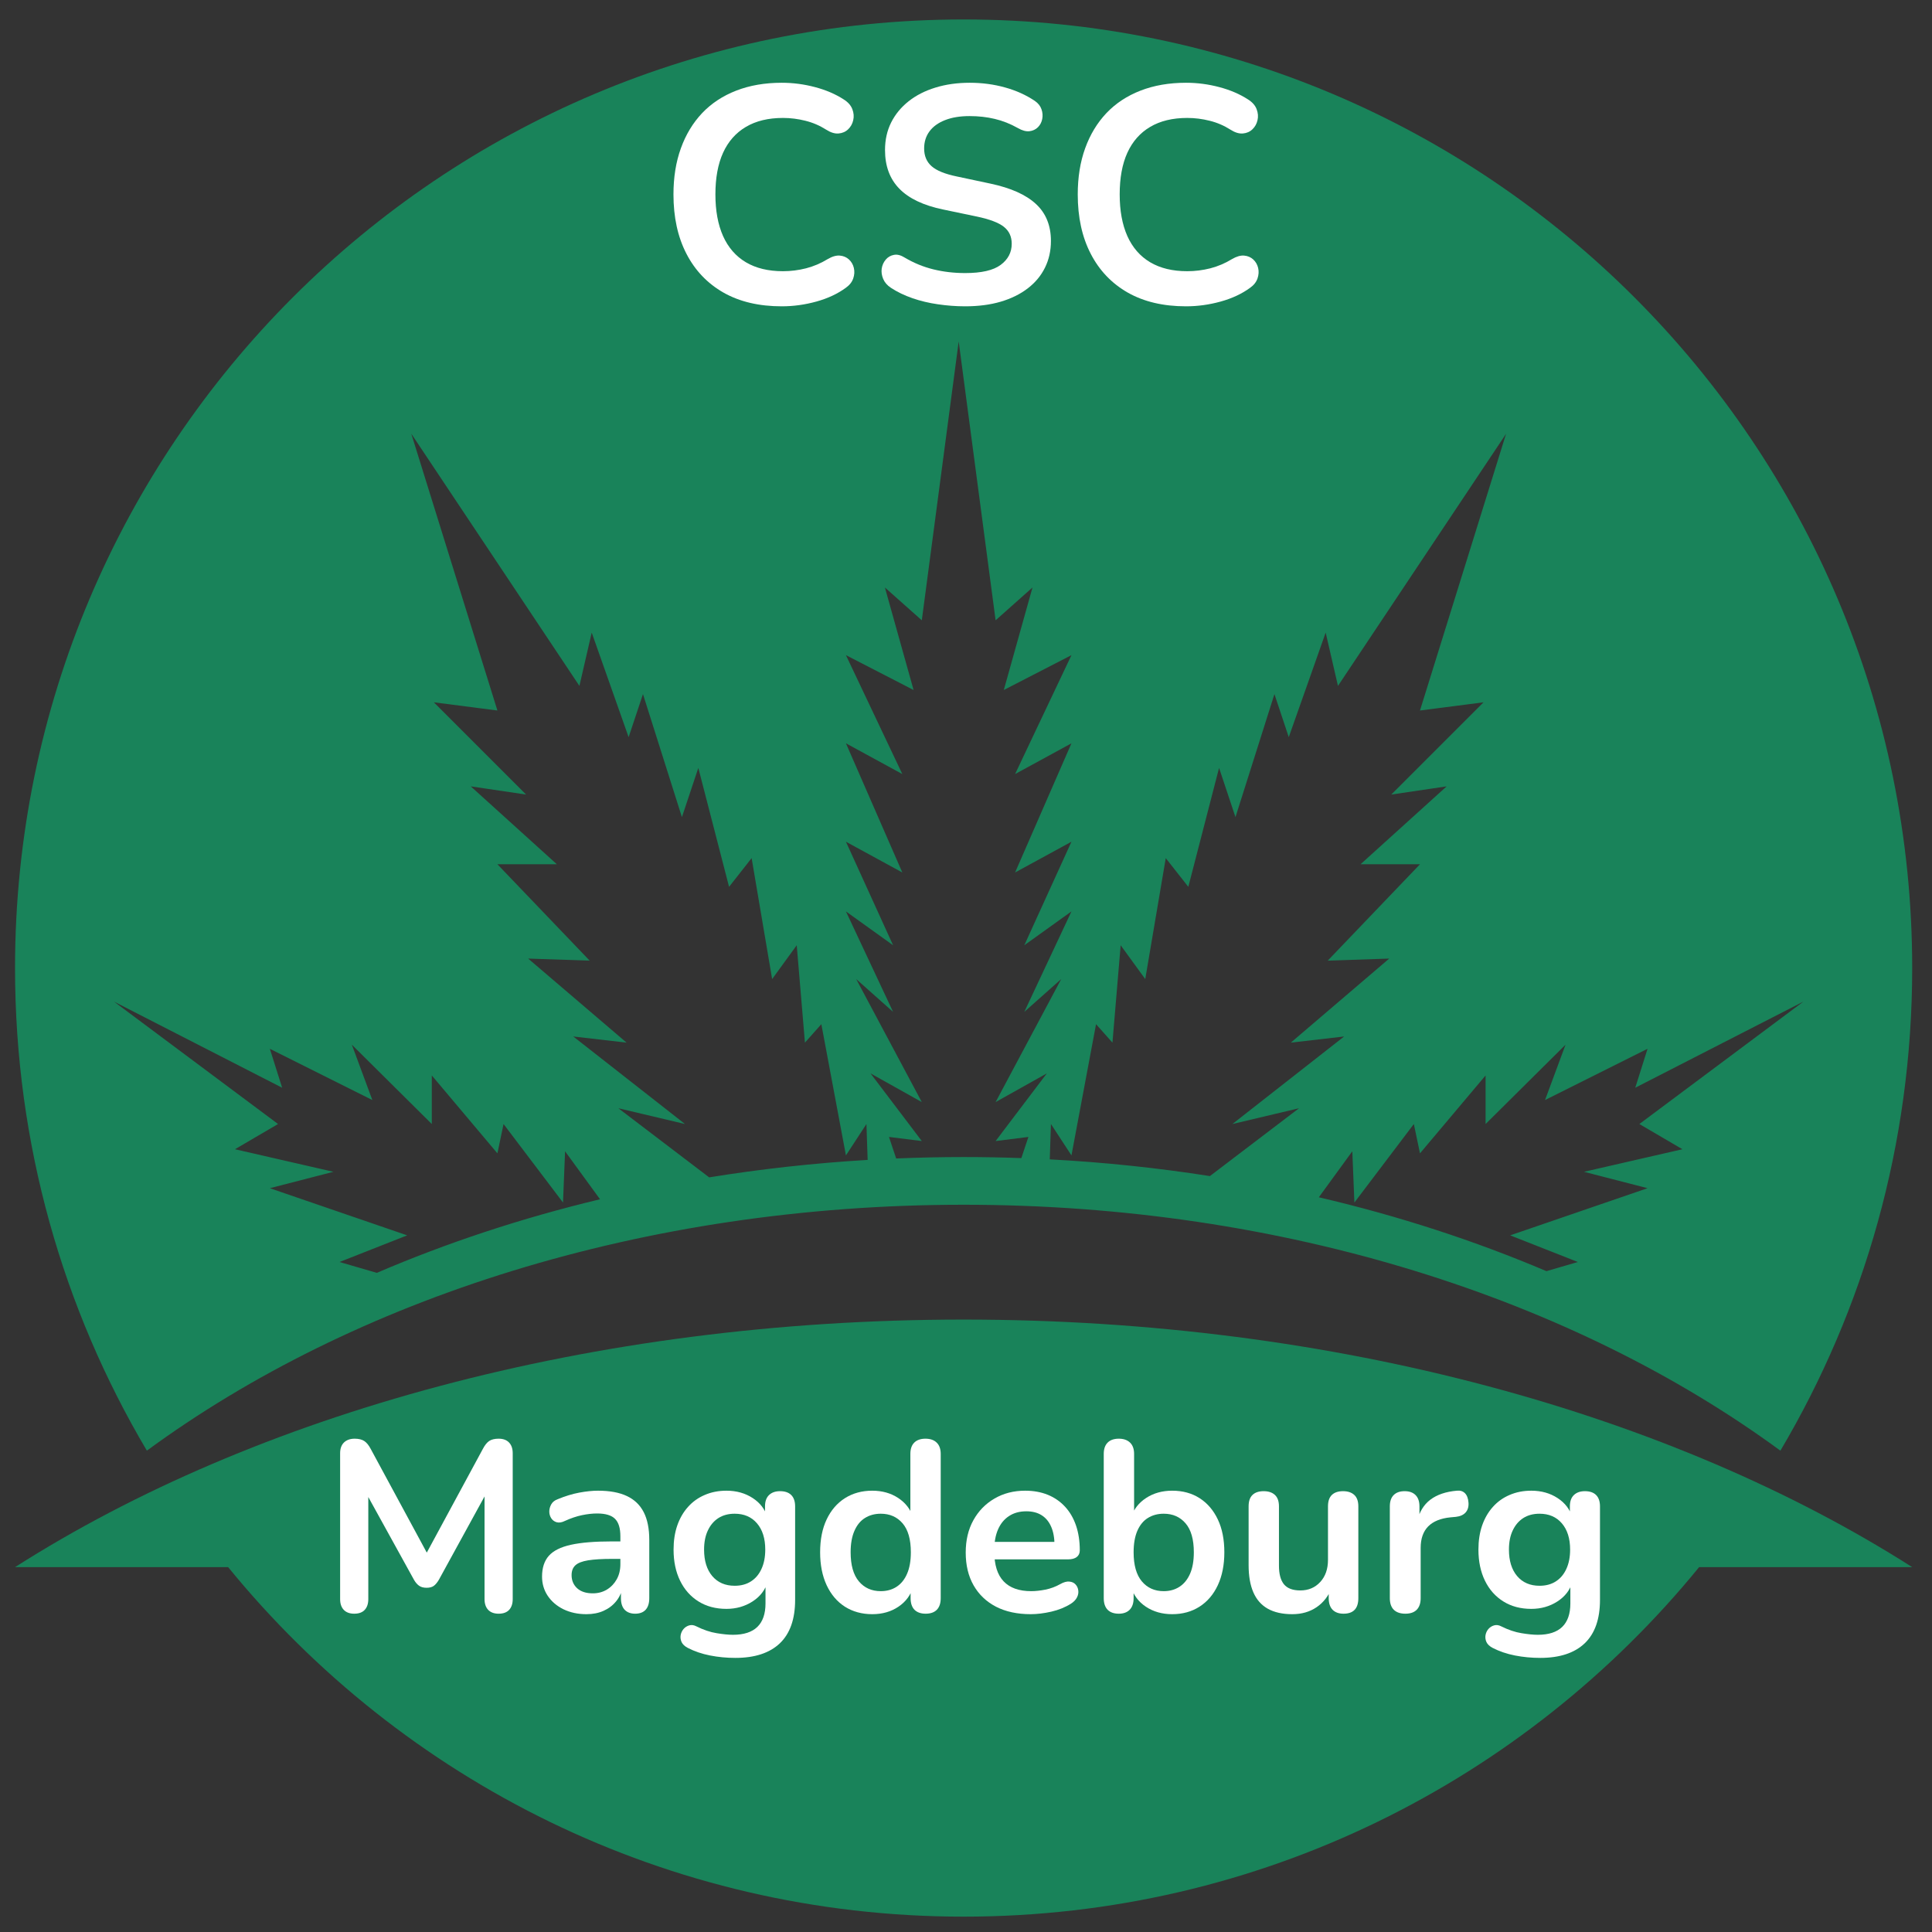
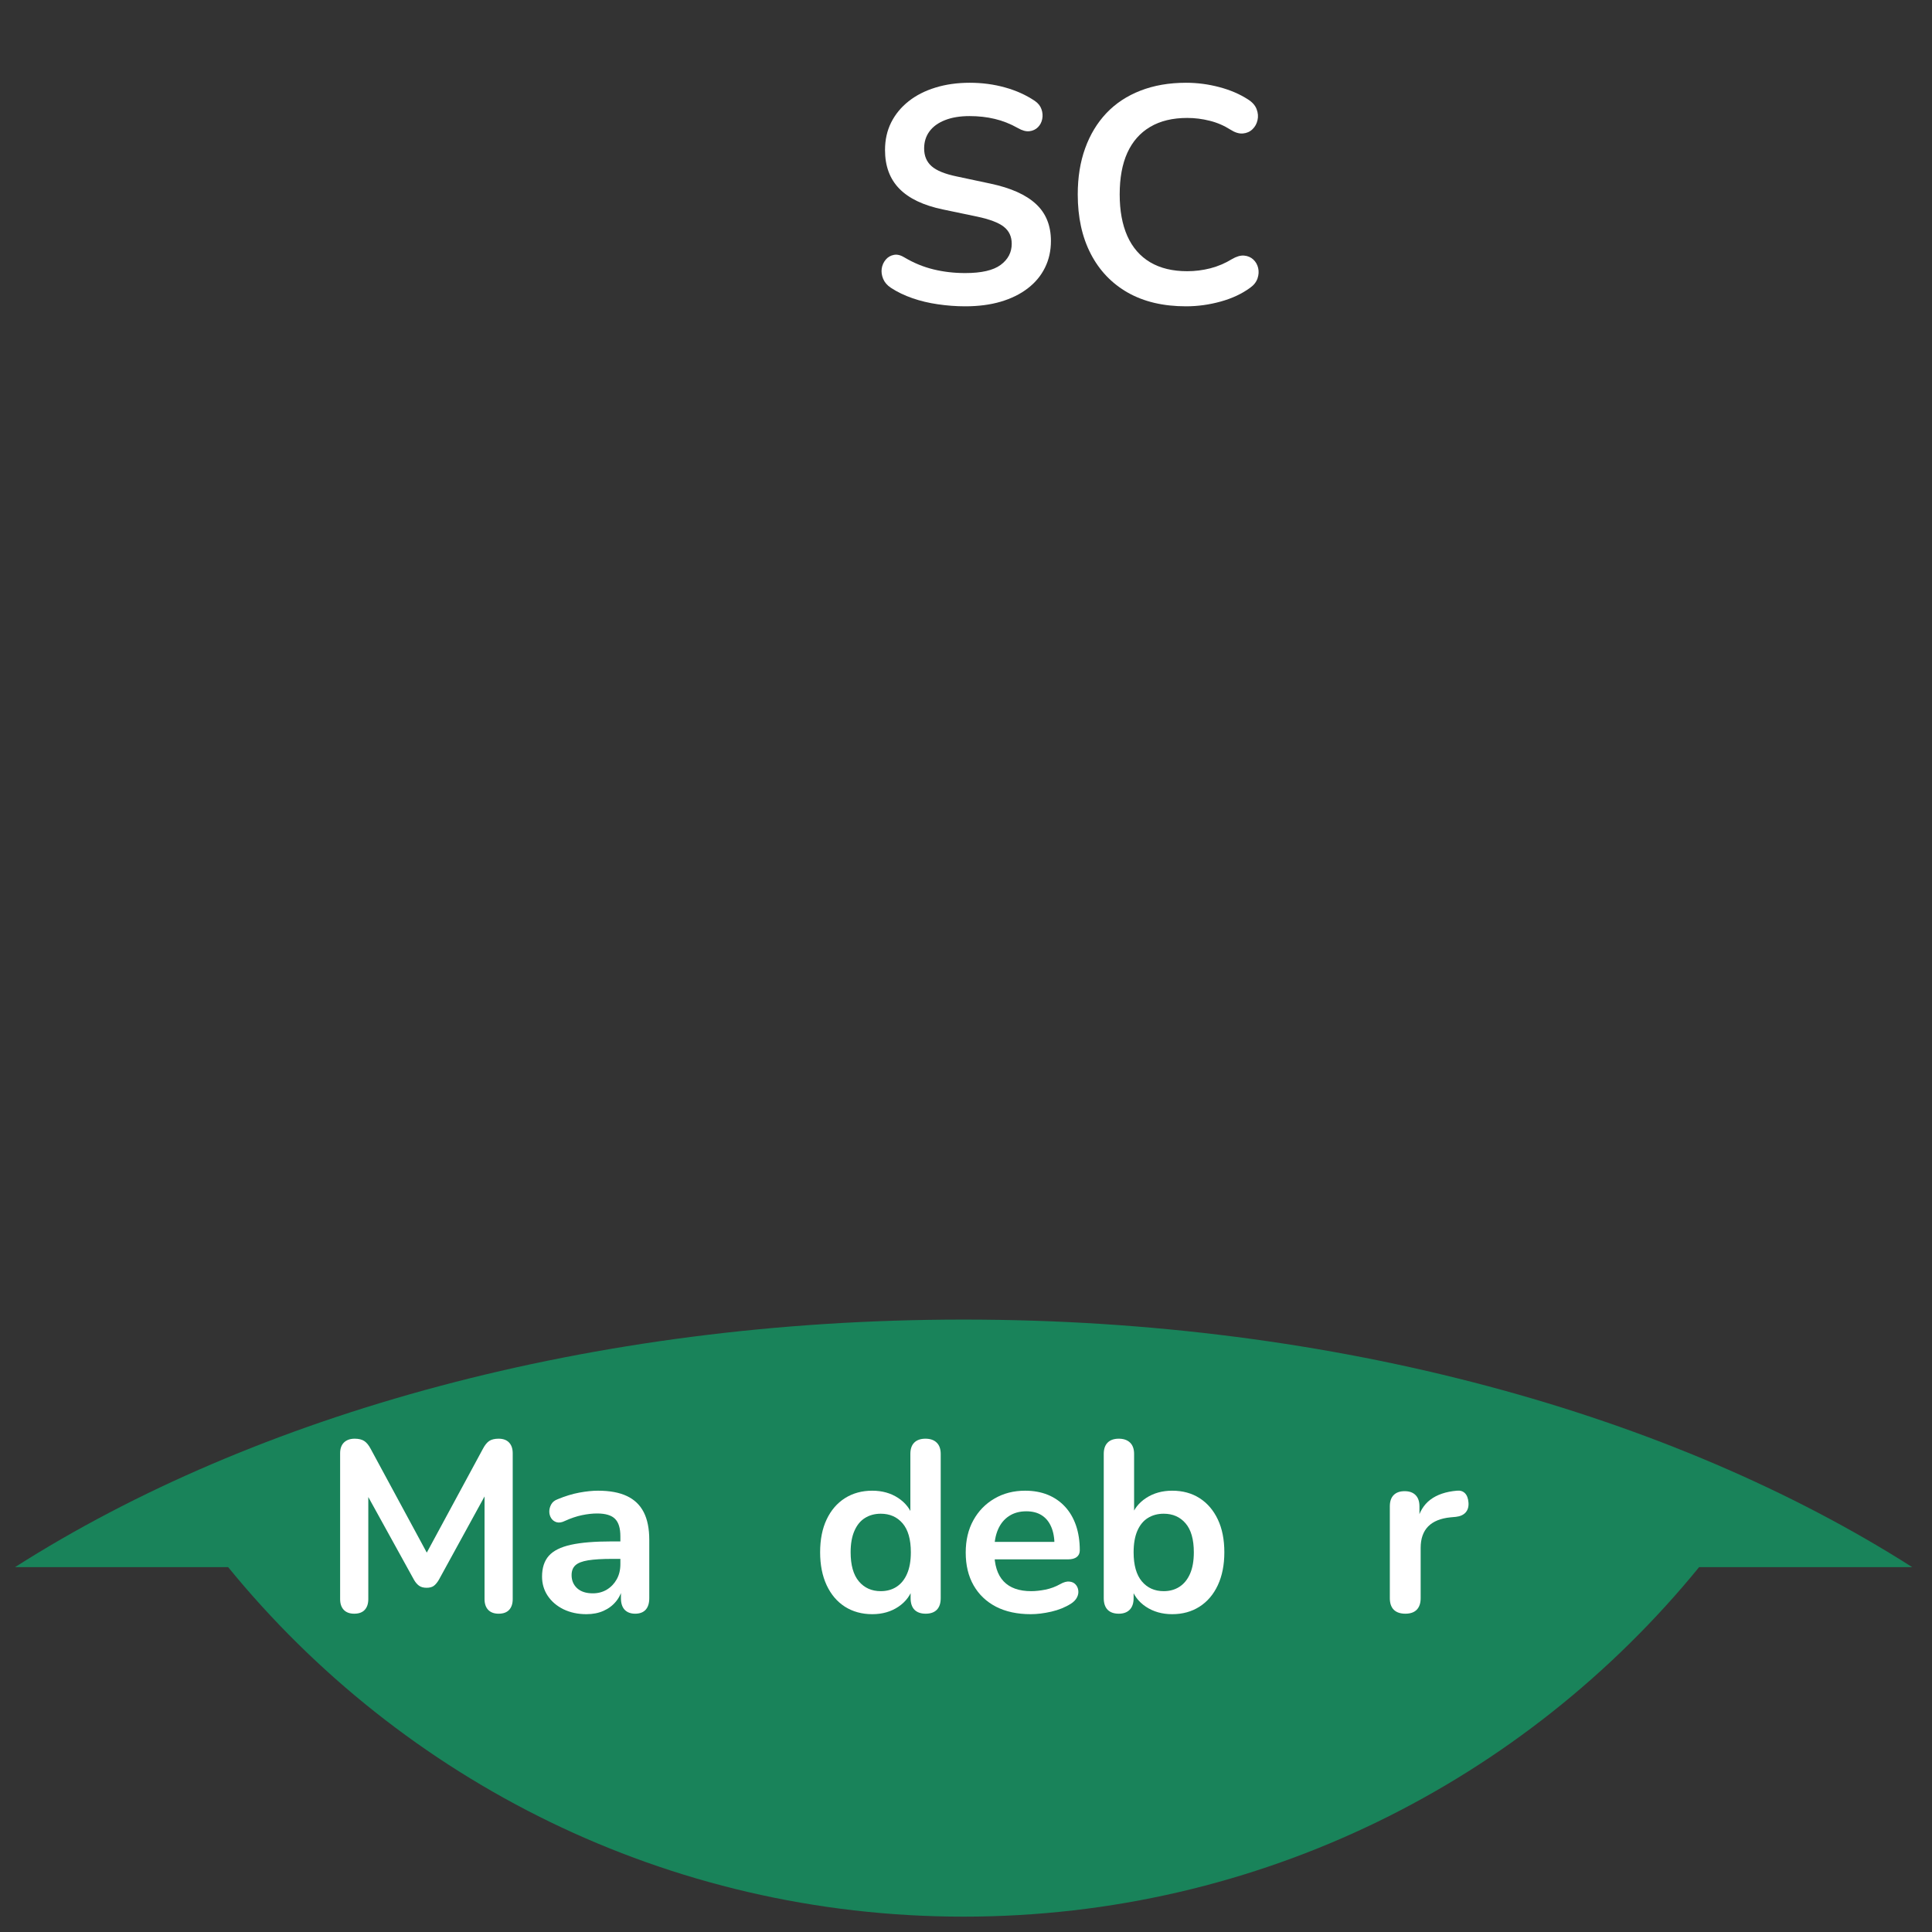
<svg xmlns="http://www.w3.org/2000/svg" width="500" viewBox="0 0 375 375" height="500" preserveAspectRatio="xMidYMid meet">
  <rect x="0" y="0" width="375" height="375" fill="#333333" stroke="none" />
  <defs>
    <g />
    <clipPath id="ca2b48b89f">
      <path d="M 2.918 3.773 L 371.16 3.773 L 371.16 281.707 L 2.918 281.707 Z M 2.918 3.773 " clip-rule="nonzero" />
    </clipPath>
    <clipPath id="86a7961eb5">
      <path d="M 2.918 256.082 L 371.16 256.082 L 371.16 372.016 L 2.918 372.016 Z M 2.918 256.082 " clip-rule="nonzero" />
    </clipPath>
  </defs>
  <g clip-path="url(#ca2b48b89f)">
-     <path fill="#19835a" d="M 52.375 203.57 L 72.273 213.516 L 68.293 202.773 L 83.812 218.172 L 83.812 208.742 L 96.547 223.863 L 97.738 218.172 L 109.281 233.414 L 109.68 223.465 L 116.465 232.777 C 101.207 236.434 86.695 241.246 73.137 247.062 L 65.906 244.953 L 79.035 239.781 L 52.375 230.629 L 64.711 227.445 L 45.609 223.066 L 53.969 218.172 L 22.133 194.414 L 54.766 211.129 Z M 112.465 133.133 L 114.852 122.789 L 122.016 143.082 L 124.801 134.727 L 132.359 158.602 L 135.543 149.051 L 141.512 172.133 L 145.891 166.562 L 149.871 190.039 L 154.645 183.473 L 156.238 202.375 L 159.422 198.793 L 164.195 224.262 L 168.176 218.172 L 168.41 225.137 C 157.934 225.762 147.664 226.902 137.652 228.527 L 120.023 215.109 L 132.957 218.172 L 111.27 201.18 L 121.617 202.375 L 102.516 186.059 L 114.453 186.457 L 96.547 167.754 L 108.086 167.754 L 91.375 152.633 L 102.117 154.223 L 84.211 136.316 L 96.547 137.91 L 79.832 84.188 Z M 164.195 163.379 L 175.141 169.348 L 164.195 144.277 L 175.141 150.246 L 164.195 127.164 L 177.328 133.93 L 171.758 114.031 L 178.922 120.402 L 186.082 66.281 L 193.246 120.402 L 200.406 114.031 L 194.836 133.93 L 207.969 127.164 L 197.027 150.246 L 207.969 144.277 L 197.027 169.348 L 207.969 163.379 L 198.816 183.473 L 207.969 176.906 L 198.816 196.406 L 205.98 190.039 L 193.246 213.914 L 203.191 208.344 L 193.246 221.477 L 199.613 220.68 L 198.242 224.785 C 194.531 224.652 190.797 224.582 187.039 224.582 C 182.641 224.582 178.277 224.68 173.945 224.859 L 172.551 220.68 L 178.922 221.477 L 168.969 208.344 L 178.922 213.914 L 166.188 190.039 L 173.348 196.406 L 164.195 176.906 L 173.348 183.473 Z M 215.926 202.375 L 217.52 183.473 L 222.293 190.039 L 226.273 166.562 L 230.652 172.133 L 236.621 149.051 L 239.805 158.602 L 247.367 134.727 L 250.148 143.082 L 257.312 122.789 L 259.699 133.133 L 292.332 84.188 L 275.617 137.91 L 287.953 136.316 L 270.047 154.223 L 280.793 152.633 L 264.078 167.754 L 275.617 167.754 L 257.711 186.457 L 269.648 186.059 L 250.547 202.375 L 260.895 201.18 L 239.207 218.172 L 252.141 215.109 L 234.84 228.277 C 224.723 226.691 214.344 225.594 203.758 225.031 L 203.988 218.172 L 207.969 224.262 L 212.742 198.793 Z M 319.789 203.57 L 317.402 211.129 L 350.031 194.414 L 318.199 218.172 L 326.555 223.066 L 307.453 227.445 L 319.789 230.629 L 293.125 239.781 L 306.258 244.953 L 300.164 246.73 C 286.344 240.859 271.547 236.023 255.984 232.391 L 262.484 223.465 L 262.887 233.414 L 274.426 218.172 L 275.617 223.863 L 288.352 208.742 L 288.352 218.172 L 303.871 202.773 L 299.891 213.516 Z M 187.039 233.84 C 249.258 233.84 305.461 252.141 345.574 281.574 C 361.824 254.129 371.156 222.105 371.156 187.898 C 371.156 86.211 288.727 3.777 187.039 3.777 C 85.352 3.777 2.918 86.211 2.918 187.898 C 2.918 222.105 12.254 254.129 28.508 281.57 C 68.617 252.141 124.82 233.84 187.039 233.84 " fill-opacity="1" fill-rule="nonzero" />
-   </g>
+     </g>
  <g clip-path="url(#86a7961eb5)">
    <path fill="#19835a" d="M 187.039 256.129 C 114.715 256.129 49.41 274.559 2.918 304.18 L 44.281 304.18 C 78.043 345.578 129.453 372.02 187.039 372.02 C 244.625 372.02 296.035 345.578 329.797 304.18 L 371.156 304.18 C 324.668 274.559 259.363 256.129 187.039 256.129 " fill-opacity="1" fill-rule="nonzero" />
  </g>
  <g fill="#ffffff" fill-opacity="1">
    <g transform="translate(127.485, 58.861)">
      <g>
-         <path d="M 24.25 0.594 C 19.852 0.594 16.086 -0.289 12.953 -2.062 C 9.828 -3.844 7.426 -6.359 5.75 -9.609 C 4.07 -12.859 3.234 -16.695 3.234 -21.125 C 3.234 -24.438 3.711 -27.422 4.672 -30.078 C 5.629 -32.734 7.004 -35.008 8.797 -36.906 C 10.598 -38.801 12.801 -40.254 15.406 -41.266 C 18.02 -42.285 20.969 -42.797 24.25 -42.797 C 26.438 -42.797 28.586 -42.516 30.703 -41.953 C 32.816 -41.398 34.676 -40.602 36.281 -39.562 C 37.113 -39.039 37.672 -38.41 37.953 -37.672 C 38.234 -36.941 38.289 -36.227 38.125 -35.531 C 37.969 -34.832 37.641 -34.242 37.141 -33.766 C 36.641 -33.285 36.02 -33.016 35.281 -32.953 C 34.539 -32.891 33.734 -33.141 32.859 -33.703 C 31.617 -34.492 30.281 -35.066 28.844 -35.422 C 27.414 -35.785 25.961 -35.969 24.484 -35.969 C 21.648 -35.969 19.254 -35.391 17.297 -34.234 C 15.336 -33.078 13.859 -31.398 12.859 -29.203 C 11.867 -27.016 11.375 -24.32 11.375 -21.125 C 11.375 -17.977 11.867 -15.285 12.859 -13.047 C 13.859 -10.816 15.336 -9.117 17.297 -7.953 C 19.254 -6.797 21.648 -6.219 24.484 -6.219 C 25.992 -6.219 27.488 -6.406 28.969 -6.781 C 30.445 -7.164 31.844 -7.758 33.156 -8.562 C 34.039 -9.082 34.832 -9.312 35.531 -9.25 C 36.227 -9.188 36.816 -8.938 37.297 -8.5 C 37.773 -8.062 38.094 -7.508 38.25 -6.844 C 38.406 -6.188 38.363 -5.508 38.125 -4.812 C 37.883 -4.113 37.406 -3.508 36.688 -3 C 35.094 -1.832 33.188 -0.941 30.969 -0.328 C 28.758 0.285 26.52 0.594 24.25 0.594 Z M 24.25 0.594 " />
-       </g>
+         </g>
    </g>
  </g>
  <g fill="#ffffff" fill-opacity="1">
    <g transform="translate(168.187, 58.861)">
      <g>
        <path d="M 19.156 0.594 C 17.395 0.594 15.633 0.461 13.875 0.203 C 12.125 -0.047 10.469 -0.441 8.906 -0.984 C 7.352 -1.523 5.961 -2.195 4.734 -3 C 4.016 -3.477 3.516 -4.055 3.234 -4.734 C 2.953 -5.41 2.859 -6.078 2.953 -6.734 C 3.055 -7.391 3.316 -7.969 3.734 -8.469 C 4.16 -8.969 4.691 -9.273 5.328 -9.391 C 5.961 -9.516 6.66 -9.336 7.422 -8.859 C 9.18 -7.816 11.035 -7.055 12.984 -6.578 C 14.941 -6.098 17 -5.859 19.156 -5.859 C 22.312 -5.859 24.602 -6.383 26.031 -7.438 C 27.469 -8.5 28.188 -9.867 28.188 -11.547 C 28.188 -12.941 27.676 -14.039 26.656 -14.844 C 25.645 -15.645 23.898 -16.305 21.422 -16.828 L 14.844 -18.203 C 11.051 -18.992 8.227 -20.336 6.375 -22.234 C 4.52 -24.129 3.594 -26.633 3.594 -29.75 C 3.594 -31.707 3.988 -33.484 4.781 -35.078 C 5.582 -36.672 6.711 -38.047 8.172 -39.203 C 9.629 -40.359 11.363 -41.242 13.375 -41.859 C 15.395 -42.484 17.617 -42.797 20.047 -42.797 C 22.441 -42.797 24.719 -42.492 26.875 -41.891 C 29.031 -41.297 30.969 -40.422 32.688 -39.266 C 33.32 -38.828 33.75 -38.285 33.969 -37.641 C 34.188 -37.004 34.234 -36.379 34.109 -35.766 C 33.992 -35.148 33.719 -34.617 33.281 -34.172 C 32.844 -33.734 32.289 -33.473 31.625 -33.391 C 30.969 -33.316 30.223 -33.52 29.391 -34 C 27.91 -34.832 26.41 -35.426 24.891 -35.781 C 23.379 -36.145 21.75 -36.328 20 -36.328 C 18.156 -36.328 16.57 -36.066 15.25 -35.547 C 13.938 -35.035 12.93 -34.312 12.234 -33.375 C 11.535 -32.438 11.188 -31.328 11.188 -30.047 C 11.188 -28.609 11.664 -27.461 12.625 -26.609 C 13.582 -25.754 15.219 -25.086 17.531 -24.609 L 24.062 -23.219 C 28.008 -22.383 30.953 -21.066 32.891 -19.266 C 34.828 -17.473 35.797 -15.082 35.797 -12.094 C 35.797 -10.176 35.406 -8.438 34.625 -6.875 C 33.852 -5.32 32.738 -3.988 31.281 -2.875 C 29.82 -1.758 28.07 -0.898 26.031 -0.297 C 24 0.297 21.707 0.594 19.156 0.594 Z M 19.156 0.594 " />
      </g>
    </g>
  </g>
  <g fill="#ffffff" fill-opacity="1">
    <g transform="translate(205.956, 58.861)">
      <g>
        <path d="M 24.25 0.594 C 19.852 0.594 16.086 -0.289 12.953 -2.062 C 9.828 -3.844 7.426 -6.359 5.75 -9.609 C 4.07 -12.859 3.234 -16.695 3.234 -21.125 C 3.234 -24.438 3.711 -27.422 4.672 -30.078 C 5.629 -32.734 7.004 -35.008 8.797 -36.906 C 10.598 -38.801 12.801 -40.254 15.406 -41.266 C 18.02 -42.285 20.969 -42.797 24.25 -42.797 C 26.438 -42.797 28.586 -42.516 30.703 -41.953 C 32.816 -41.398 34.676 -40.602 36.281 -39.562 C 37.113 -39.039 37.672 -38.41 37.953 -37.672 C 38.234 -36.941 38.289 -36.227 38.125 -35.531 C 37.969 -34.832 37.641 -34.242 37.141 -33.766 C 36.641 -33.285 36.02 -33.016 35.281 -32.953 C 34.539 -32.891 33.734 -33.141 32.859 -33.703 C 31.617 -34.492 30.281 -35.066 28.844 -35.422 C 27.414 -35.785 25.961 -35.969 24.484 -35.969 C 21.648 -35.969 19.254 -35.391 17.297 -34.234 C 15.336 -33.078 13.859 -31.398 12.859 -29.203 C 11.867 -27.016 11.375 -24.32 11.375 -21.125 C 11.375 -17.977 11.867 -15.285 12.859 -13.047 C 13.859 -10.816 15.336 -9.117 17.297 -7.953 C 19.254 -6.797 21.648 -6.219 24.484 -6.219 C 25.992 -6.219 27.488 -6.406 28.969 -6.781 C 30.445 -7.164 31.844 -7.758 33.156 -8.562 C 34.039 -9.082 34.832 -9.312 35.531 -9.25 C 36.227 -9.188 36.816 -8.938 37.297 -8.5 C 37.773 -8.062 38.094 -7.508 38.25 -6.844 C 38.406 -6.188 38.363 -5.508 38.125 -4.812 C 37.883 -4.113 37.406 -3.508 36.688 -3 C 35.094 -1.832 33.188 -0.941 30.969 -0.328 C 28.758 0.285 26.52 0.594 24.25 0.594 Z M 24.25 0.594 " />
      </g>
    </g>
  </g>
  <g fill="#ffffff" fill-opacity="1">
    <g transform="translate(62.299, 312.843)">
      <g>
        <path d="M 6.453 0.375 C 5.578 0.375 4.898 0.125 4.422 -0.375 C 3.953 -0.875 3.719 -1.566 3.719 -2.453 L 3.719 -30.766 C 3.719 -31.672 3.969 -32.367 4.469 -32.859 C 4.977 -33.348 5.672 -33.594 6.547 -33.594 C 7.328 -33.594 7.945 -33.441 8.406 -33.141 C 8.863 -32.836 9.281 -32.328 9.656 -31.609 L 21.297 -10.078 L 19.781 -10.078 L 31.422 -31.609 C 31.797 -32.328 32.203 -32.836 32.641 -33.141 C 33.086 -33.441 33.703 -33.594 34.484 -33.594 C 35.359 -33.594 36.031 -33.348 36.5 -32.859 C 36.977 -32.367 37.219 -31.672 37.219 -30.766 L 37.219 -2.453 C 37.219 -1.566 36.988 -0.875 36.531 -0.375 C 36.07 0.125 35.391 0.375 34.484 0.375 C 33.609 0.375 32.93 0.125 32.453 -0.375 C 31.984 -0.875 31.75 -1.566 31.75 -2.453 L 31.75 -24.266 L 32.781 -24.266 L 22.891 -6.219 C 22.578 -5.688 22.25 -5.289 21.906 -5.031 C 21.562 -4.781 21.094 -4.656 20.5 -4.656 C 19.895 -4.656 19.406 -4.789 19.031 -5.062 C 18.656 -5.332 18.328 -5.719 18.047 -6.219 L 8.062 -24.312 L 9.188 -24.312 L 9.188 -2.453 C 9.188 -1.566 8.957 -0.875 8.5 -0.375 C 8.039 0.125 7.359 0.375 6.453 0.375 Z M 6.453 0.375 " />
      </g>
    </g>
  </g>
  <g fill="#ffffff" fill-opacity="1">
    <g transform="translate(103.18, 312.843)">
      <g>
        <path d="M 10.641 0.469 C 8.984 0.469 7.5 0.148 6.188 -0.484 C 4.883 -1.129 3.863 -2.004 3.125 -3.109 C 2.395 -4.211 2.031 -5.453 2.031 -6.828 C 2.031 -8.523 2.469 -9.867 3.344 -10.859 C 4.219 -11.848 5.645 -12.562 7.625 -13 C 9.602 -13.438 12.258 -13.656 15.594 -13.656 L 17.953 -13.656 L 17.953 -10.266 L 15.641 -10.266 C 13.691 -10.266 12.133 -10.172 10.969 -9.984 C 9.812 -9.797 8.988 -9.473 8.5 -9.016 C 8.008 -8.566 7.766 -7.93 7.766 -7.109 C 7.766 -6.078 8.125 -5.227 8.844 -4.562 C 9.57 -3.906 10.582 -3.578 11.875 -3.578 C 12.906 -3.578 13.82 -3.82 14.625 -4.312 C 15.426 -4.801 16.062 -5.469 16.531 -6.312 C 17 -7.156 17.234 -8.129 17.234 -9.234 L 17.234 -14.656 C 17.234 -16.219 16.891 -17.344 16.203 -18.031 C 15.516 -18.727 14.352 -19.078 12.719 -19.078 C 11.812 -19.078 10.832 -18.969 9.781 -18.75 C 8.727 -18.531 7.617 -18.156 6.453 -17.625 C 5.859 -17.332 5.332 -17.25 4.875 -17.375 C 4.414 -17.508 4.062 -17.77 3.812 -18.156 C 3.562 -18.551 3.438 -18.984 3.438 -19.453 C 3.438 -19.922 3.562 -20.383 3.812 -20.844 C 4.062 -21.301 4.488 -21.641 5.094 -21.859 C 6.531 -22.453 7.914 -22.875 9.25 -23.125 C 10.594 -23.375 11.812 -23.5 12.906 -23.5 C 15.164 -23.5 17.023 -23.156 18.484 -22.469 C 19.953 -21.781 21.047 -20.734 21.766 -19.328 C 22.484 -17.93 22.844 -16.133 22.844 -13.938 L 22.844 -2.641 C 22.844 -1.66 22.609 -0.91 22.141 -0.391 C 21.672 0.117 20.992 0.375 20.109 0.375 C 19.234 0.375 18.551 0.117 18.062 -0.391 C 17.582 -0.91 17.344 -1.66 17.344 -2.641 L 17.344 -4.906 L 17.719 -4.906 C 17.5 -3.801 17.066 -2.848 16.422 -2.047 C 15.773 -1.242 14.961 -0.625 13.984 -0.188 C 13.016 0.25 11.898 0.469 10.641 0.469 Z M 10.641 0.469 " />
      </g>
    </g>
  </g>
  <g fill="#ffffff" fill-opacity="1">
    <g transform="translate(128.942, 312.843)">
      <g>
-         <path d="M 13.797 8.953 C 12.109 8.953 10.469 8.797 8.875 8.484 C 7.289 8.172 5.852 7.68 4.562 7.016 C 3.969 6.703 3.566 6.328 3.359 5.891 C 3.16 5.453 3.098 5.004 3.172 4.547 C 3.254 4.086 3.441 3.688 3.734 3.344 C 4.035 3 4.406 2.766 4.844 2.641 C 5.289 2.516 5.75 2.578 6.219 2.828 C 7.602 3.516 8.914 3.957 10.156 4.156 C 11.395 4.363 12.453 4.469 13.328 4.469 C 15.43 4.469 17.008 3.957 18.062 2.938 C 19.113 1.914 19.641 0.398 19.641 -1.609 L 19.641 -5.844 L 20.062 -5.844 C 19.594 -4.238 18.613 -2.957 17.125 -2 C 15.633 -1.039 13.945 -0.562 12.062 -0.562 C 9.988 -0.562 8.18 -1.039 6.641 -2 C 5.098 -2.957 3.906 -4.301 3.062 -6.031 C 2.219 -7.758 1.797 -9.77 1.797 -12.062 C 1.797 -13.789 2.035 -15.352 2.516 -16.75 C 3.004 -18.145 3.695 -19.344 4.594 -20.344 C 5.488 -21.352 6.57 -22.129 7.844 -22.672 C 9.113 -23.223 10.52 -23.5 12.062 -23.5 C 14.008 -23.5 15.711 -23.02 17.172 -22.062 C 18.629 -21.113 19.578 -19.852 20.016 -18.281 L 19.547 -17.094 L 19.547 -20.453 C 19.547 -21.422 19.805 -22.156 20.328 -22.656 C 20.848 -23.156 21.562 -23.406 22.469 -23.406 C 23.414 -23.406 24.141 -23.156 24.641 -22.656 C 25.141 -22.156 25.391 -21.422 25.391 -20.453 L 25.391 -2.312 C 25.391 1.426 24.398 4.238 22.422 6.125 C 20.441 8.008 17.566 8.953 13.797 8.953 Z M 13.656 -5.047 C 14.883 -5.047 15.938 -5.328 16.812 -5.891 C 17.695 -6.453 18.379 -7.258 18.859 -8.312 C 19.348 -9.363 19.594 -10.613 19.594 -12.062 C 19.594 -14.227 19.055 -15.93 17.984 -17.172 C 16.922 -18.41 15.477 -19.031 13.656 -19.031 C 12.438 -19.031 11.383 -18.75 10.5 -18.188 C 9.625 -17.625 8.941 -16.82 8.453 -15.781 C 7.961 -14.75 7.719 -13.508 7.719 -12.062 C 7.719 -9.895 8.25 -8.18 9.312 -6.922 C 10.383 -5.672 11.832 -5.047 13.656 -5.047 Z M 13.656 -5.047 " />
-       </g>
+         </g>
    </g>
  </g>
  <g fill="#ffffff" fill-opacity="1">
    <g transform="translate(157.389, 312.843)">
      <g>
        <path d="M 11.922 0.469 C 9.91 0.469 8.141 -0.016 6.609 -0.984 C 5.086 -1.961 3.906 -3.352 3.062 -5.156 C 2.219 -6.969 1.797 -9.098 1.797 -11.547 C 1.797 -14.023 2.219 -16.148 3.062 -17.922 C 3.906 -19.703 5.086 -21.078 6.609 -22.047 C 8.141 -23.016 9.91 -23.5 11.922 -23.5 C 13.836 -23.5 15.508 -23.031 16.938 -22.094 C 18.363 -21.156 19.328 -19.914 19.828 -18.375 L 19.312 -18.375 L 19.312 -30.625 C 19.312 -31.594 19.562 -32.328 20.062 -32.828 C 20.57 -33.336 21.297 -33.594 22.234 -33.594 C 23.18 -33.594 23.91 -33.336 24.422 -32.828 C 24.941 -32.328 25.203 -31.594 25.203 -30.625 L 25.203 -2.641 C 25.203 -1.66 24.953 -0.91 24.453 -0.391 C 23.953 0.117 23.227 0.375 22.281 0.375 C 21.344 0.375 20.617 0.117 20.109 -0.391 C 19.609 -0.91 19.359 -1.66 19.359 -2.641 L 19.359 -6.312 L 19.875 -4.906 C 19.406 -3.27 18.445 -1.961 17 -0.984 C 15.562 -0.016 13.867 0.469 11.922 0.469 Z M 13.562 -4 C 14.727 -4 15.75 -4.281 16.625 -4.844 C 17.508 -5.414 18.191 -6.258 18.672 -7.375 C 19.16 -8.488 19.406 -9.879 19.406 -11.547 C 19.406 -14.055 18.867 -15.93 17.797 -17.172 C 16.734 -18.41 15.32 -19.031 13.562 -19.031 C 12.406 -19.031 11.383 -18.754 10.5 -18.203 C 9.625 -17.66 8.941 -16.828 8.453 -15.703 C 7.961 -14.586 7.719 -13.203 7.719 -11.547 C 7.719 -9.055 8.25 -7.176 9.312 -5.906 C 10.383 -4.633 11.801 -4 13.562 -4 Z M 13.562 -4 " />
      </g>
    </g>
  </g>
  <g fill="#ffffff" fill-opacity="1">
    <g transform="translate(185.648, 312.843)">
      <g>
        <path d="M 14.422 0.469 C 11.805 0.469 9.555 -0.016 7.672 -0.984 C 5.797 -1.961 4.348 -3.344 3.328 -5.125 C 2.305 -6.914 1.797 -9.039 1.797 -11.5 C 1.797 -13.883 2.289 -15.973 3.281 -17.766 C 4.27 -19.555 5.633 -20.957 7.375 -21.969 C 9.113 -22.988 11.098 -23.5 13.328 -23.5 C 14.961 -23.5 16.43 -23.234 17.734 -22.703 C 19.035 -22.172 20.148 -21.398 21.078 -20.391 C 22.004 -19.391 22.711 -18.176 23.203 -16.75 C 23.691 -15.32 23.938 -13.711 23.938 -11.922 C 23.938 -11.359 23.738 -10.926 23.344 -10.625 C 22.945 -10.32 22.391 -10.172 21.672 -10.172 L 6.547 -10.172 L 6.547 -13.562 L 19.781 -13.562 L 19.031 -12.859 C 19.031 -14.305 18.816 -15.516 18.391 -16.484 C 17.973 -17.461 17.363 -18.207 16.562 -18.719 C 15.758 -19.238 14.758 -19.5 13.562 -19.5 C 12.25 -19.5 11.129 -19.191 10.203 -18.578 C 9.273 -17.973 8.566 -17.113 8.078 -16 C 7.586 -14.883 7.344 -13.555 7.344 -12.016 L 7.344 -11.688 C 7.344 -9.102 7.945 -7.176 9.156 -5.906 C 10.363 -4.633 12.148 -4 14.516 -4 C 15.328 -4 16.242 -4.098 17.266 -4.297 C 18.285 -4.504 19.25 -4.863 20.156 -5.375 C 20.82 -5.75 21.406 -5.91 21.906 -5.859 C 22.406 -5.816 22.801 -5.641 23.094 -5.328 C 23.395 -5.016 23.578 -4.629 23.641 -4.172 C 23.711 -3.711 23.629 -3.25 23.391 -2.781 C 23.148 -2.312 22.75 -1.898 22.188 -1.547 C 21.094 -0.859 19.828 -0.348 18.391 -0.016 C 16.961 0.305 15.641 0.469 14.422 0.469 Z M 14.422 0.469 " />
      </g>
    </g>
  </g>
  <g fill="#ffffff" fill-opacity="1">
    <g transform="translate(211.175, 312.843)">
      <g>
        <path d="M 16.344 0.469 C 14.395 0.469 12.691 -0.016 11.234 -0.984 C 9.773 -1.961 8.812 -3.27 8.344 -4.906 L 8.859 -6.078 L 8.859 -2.641 C 8.859 -1.66 8.602 -0.91 8.094 -0.391 C 7.594 0.117 6.891 0.375 5.984 0.375 C 5.035 0.375 4.312 0.117 3.812 -0.391 C 3.312 -0.91 3.062 -1.66 3.062 -2.641 L 3.062 -30.625 C 3.062 -31.594 3.312 -32.328 3.812 -32.828 C 4.312 -33.336 5.035 -33.594 5.984 -33.594 C 6.922 -33.594 7.648 -33.336 8.172 -32.828 C 8.691 -32.328 8.953 -31.594 8.953 -30.625 L 8.953 -18.375 L 8.391 -18.375 C 8.891 -19.914 9.859 -21.156 11.297 -22.094 C 12.742 -23.031 14.426 -23.5 16.344 -23.5 C 18.383 -23.5 20.16 -23.016 21.672 -22.047 C 23.18 -21.078 24.359 -19.703 25.203 -17.922 C 26.047 -16.148 26.469 -14.023 26.469 -11.547 C 26.469 -9.098 26.047 -6.969 25.203 -5.156 C 24.359 -3.352 23.172 -1.961 21.641 -0.984 C 20.117 -0.016 18.352 0.469 16.344 0.469 Z M 14.703 -4 C 15.859 -4 16.875 -4.281 17.75 -4.844 C 18.633 -5.414 19.32 -6.258 19.812 -7.375 C 20.301 -8.488 20.547 -9.879 20.547 -11.547 C 20.547 -14.055 20.008 -15.93 18.938 -17.172 C 17.875 -18.41 16.461 -19.031 14.703 -19.031 C 13.535 -19.031 12.508 -18.754 11.625 -18.203 C 10.75 -17.66 10.066 -16.828 9.578 -15.703 C 9.098 -14.586 8.859 -13.203 8.859 -11.547 C 8.859 -9.055 9.391 -7.176 10.453 -5.906 C 11.523 -4.633 12.941 -4 14.703 -4 Z M 14.703 -4 " />
      </g>
    </g>
  </g>
  <g fill="#ffffff" fill-opacity="1">
    <g transform="translate(239.433, 312.843)">
      <g>
-         <path d="M 11.406 0.469 C 9.488 0.469 7.898 0.113 6.641 -0.594 C 5.391 -1.301 4.457 -2.359 3.844 -3.766 C 3.227 -5.18 2.922 -6.941 2.922 -9.047 L 2.922 -20.453 C 2.922 -21.453 3.172 -22.191 3.672 -22.672 C 4.172 -23.16 4.895 -23.406 5.844 -23.406 C 6.781 -23.406 7.508 -23.16 8.031 -22.672 C 8.551 -22.191 8.812 -21.453 8.812 -20.453 L 8.812 -8.953 C 8.812 -7.316 9.141 -6.102 9.797 -5.312 C 10.453 -4.531 11.504 -4.141 12.953 -4.141 C 14.523 -4.141 15.812 -4.68 16.812 -5.766 C 17.82 -6.848 18.328 -8.285 18.328 -10.078 L 18.328 -20.453 C 18.328 -21.453 18.578 -22.191 19.078 -22.672 C 19.578 -23.16 20.301 -23.406 21.25 -23.406 C 22.188 -23.406 22.914 -23.16 23.438 -22.672 C 23.957 -22.191 24.219 -21.453 24.219 -20.453 L 24.219 -2.641 C 24.219 -0.629 23.258 0.375 21.344 0.375 C 20.426 0.375 19.719 0.117 19.219 -0.391 C 18.719 -0.91 18.469 -1.66 18.469 -2.641 L 18.469 -6.219 L 19.125 -4.812 C 18.469 -3.113 17.469 -1.805 16.125 -0.891 C 14.789 0.016 13.219 0.469 11.406 0.469 Z M 11.406 0.469 " />
-       </g>
+         </g>
    </g>
  </g>
  <g fill="#ffffff" fill-opacity="1">
    <g transform="translate(266.703, 312.843)">
      <g>
        <path d="M 6.078 0.375 C 5.098 0.375 4.348 0.117 3.828 -0.391 C 3.316 -0.91 3.062 -1.66 3.062 -2.641 L 3.062 -20.453 C 3.062 -21.422 3.312 -22.156 3.812 -22.656 C 4.312 -23.156 5.02 -23.406 5.938 -23.406 C 6.844 -23.406 7.547 -23.156 8.047 -22.656 C 8.555 -22.156 8.812 -21.422 8.812 -20.453 L 8.812 -17.484 L 8.344 -17.484 C 8.781 -19.359 9.641 -20.781 10.922 -21.75 C 12.211 -22.727 13.926 -23.312 16.062 -23.5 C 16.719 -23.57 17.242 -23.41 17.641 -23.016 C 18.035 -22.617 18.266 -22.016 18.328 -21.203 C 18.391 -20.41 18.207 -19.77 17.781 -19.281 C 17.352 -18.801 16.719 -18.516 15.875 -18.422 L 14.844 -18.328 C 12.926 -18.141 11.477 -17.551 10.5 -16.562 C 9.531 -15.57 9.047 -14.18 9.047 -12.391 L 9.047 -2.641 C 9.047 -1.66 8.789 -0.91 8.281 -0.391 C 7.781 0.117 7.047 0.375 6.078 0.375 Z M 6.078 0.375 " />
      </g>
    </g>
  </g>
  <g fill="#ffffff" fill-opacity="1">
    <g transform="translate(285.165, 312.843)">
      <g>
-         <path d="M 13.797 8.953 C 12.109 8.953 10.469 8.797 8.875 8.484 C 7.289 8.172 5.852 7.68 4.562 7.016 C 3.969 6.703 3.566 6.328 3.359 5.891 C 3.16 5.453 3.098 5.004 3.172 4.547 C 3.254 4.086 3.441 3.688 3.734 3.344 C 4.035 3 4.406 2.766 4.844 2.641 C 5.289 2.516 5.75 2.578 6.219 2.828 C 7.602 3.516 8.914 3.957 10.156 4.156 C 11.395 4.363 12.453 4.469 13.328 4.469 C 15.43 4.469 17.008 3.957 18.062 2.938 C 19.113 1.914 19.641 0.398 19.641 -1.609 L 19.641 -5.844 L 20.062 -5.844 C 19.594 -4.238 18.613 -2.957 17.125 -2 C 15.633 -1.039 13.945 -0.562 12.062 -0.562 C 9.988 -0.562 8.18 -1.039 6.641 -2 C 5.098 -2.957 3.906 -4.301 3.062 -6.031 C 2.219 -7.758 1.797 -9.77 1.797 -12.062 C 1.797 -13.789 2.035 -15.352 2.516 -16.75 C 3.004 -18.145 3.695 -19.344 4.594 -20.344 C 5.488 -21.352 6.57 -22.129 7.844 -22.672 C 9.113 -23.223 10.52 -23.5 12.062 -23.5 C 14.008 -23.5 15.711 -23.02 17.172 -22.062 C 18.629 -21.113 19.578 -19.852 20.016 -18.281 L 19.547 -17.094 L 19.547 -20.453 C 19.547 -21.422 19.805 -22.156 20.328 -22.656 C 20.848 -23.156 21.562 -23.406 22.469 -23.406 C 23.414 -23.406 24.141 -23.156 24.641 -22.656 C 25.141 -22.156 25.391 -21.422 25.391 -20.453 L 25.391 -2.312 C 25.391 1.426 24.398 4.238 22.422 6.125 C 20.441 8.008 17.566 8.953 13.797 8.953 Z M 13.656 -5.047 C 14.883 -5.047 15.938 -5.328 16.812 -5.891 C 17.695 -6.453 18.379 -7.258 18.859 -8.312 C 19.348 -9.363 19.594 -10.613 19.594 -12.062 C 19.594 -14.227 19.055 -15.93 17.984 -17.172 C 16.922 -18.41 15.477 -19.031 13.656 -19.031 C 12.438 -19.031 11.383 -18.75 10.5 -18.188 C 9.625 -17.625 8.941 -16.82 8.453 -15.781 C 7.961 -14.75 7.719 -13.508 7.719 -12.062 C 7.719 -9.895 8.25 -8.18 9.312 -6.922 C 10.383 -5.672 11.832 -5.047 13.656 -5.047 Z M 13.656 -5.047 " />
-       </g>
+         </g>
    </g>
  </g>
</svg>